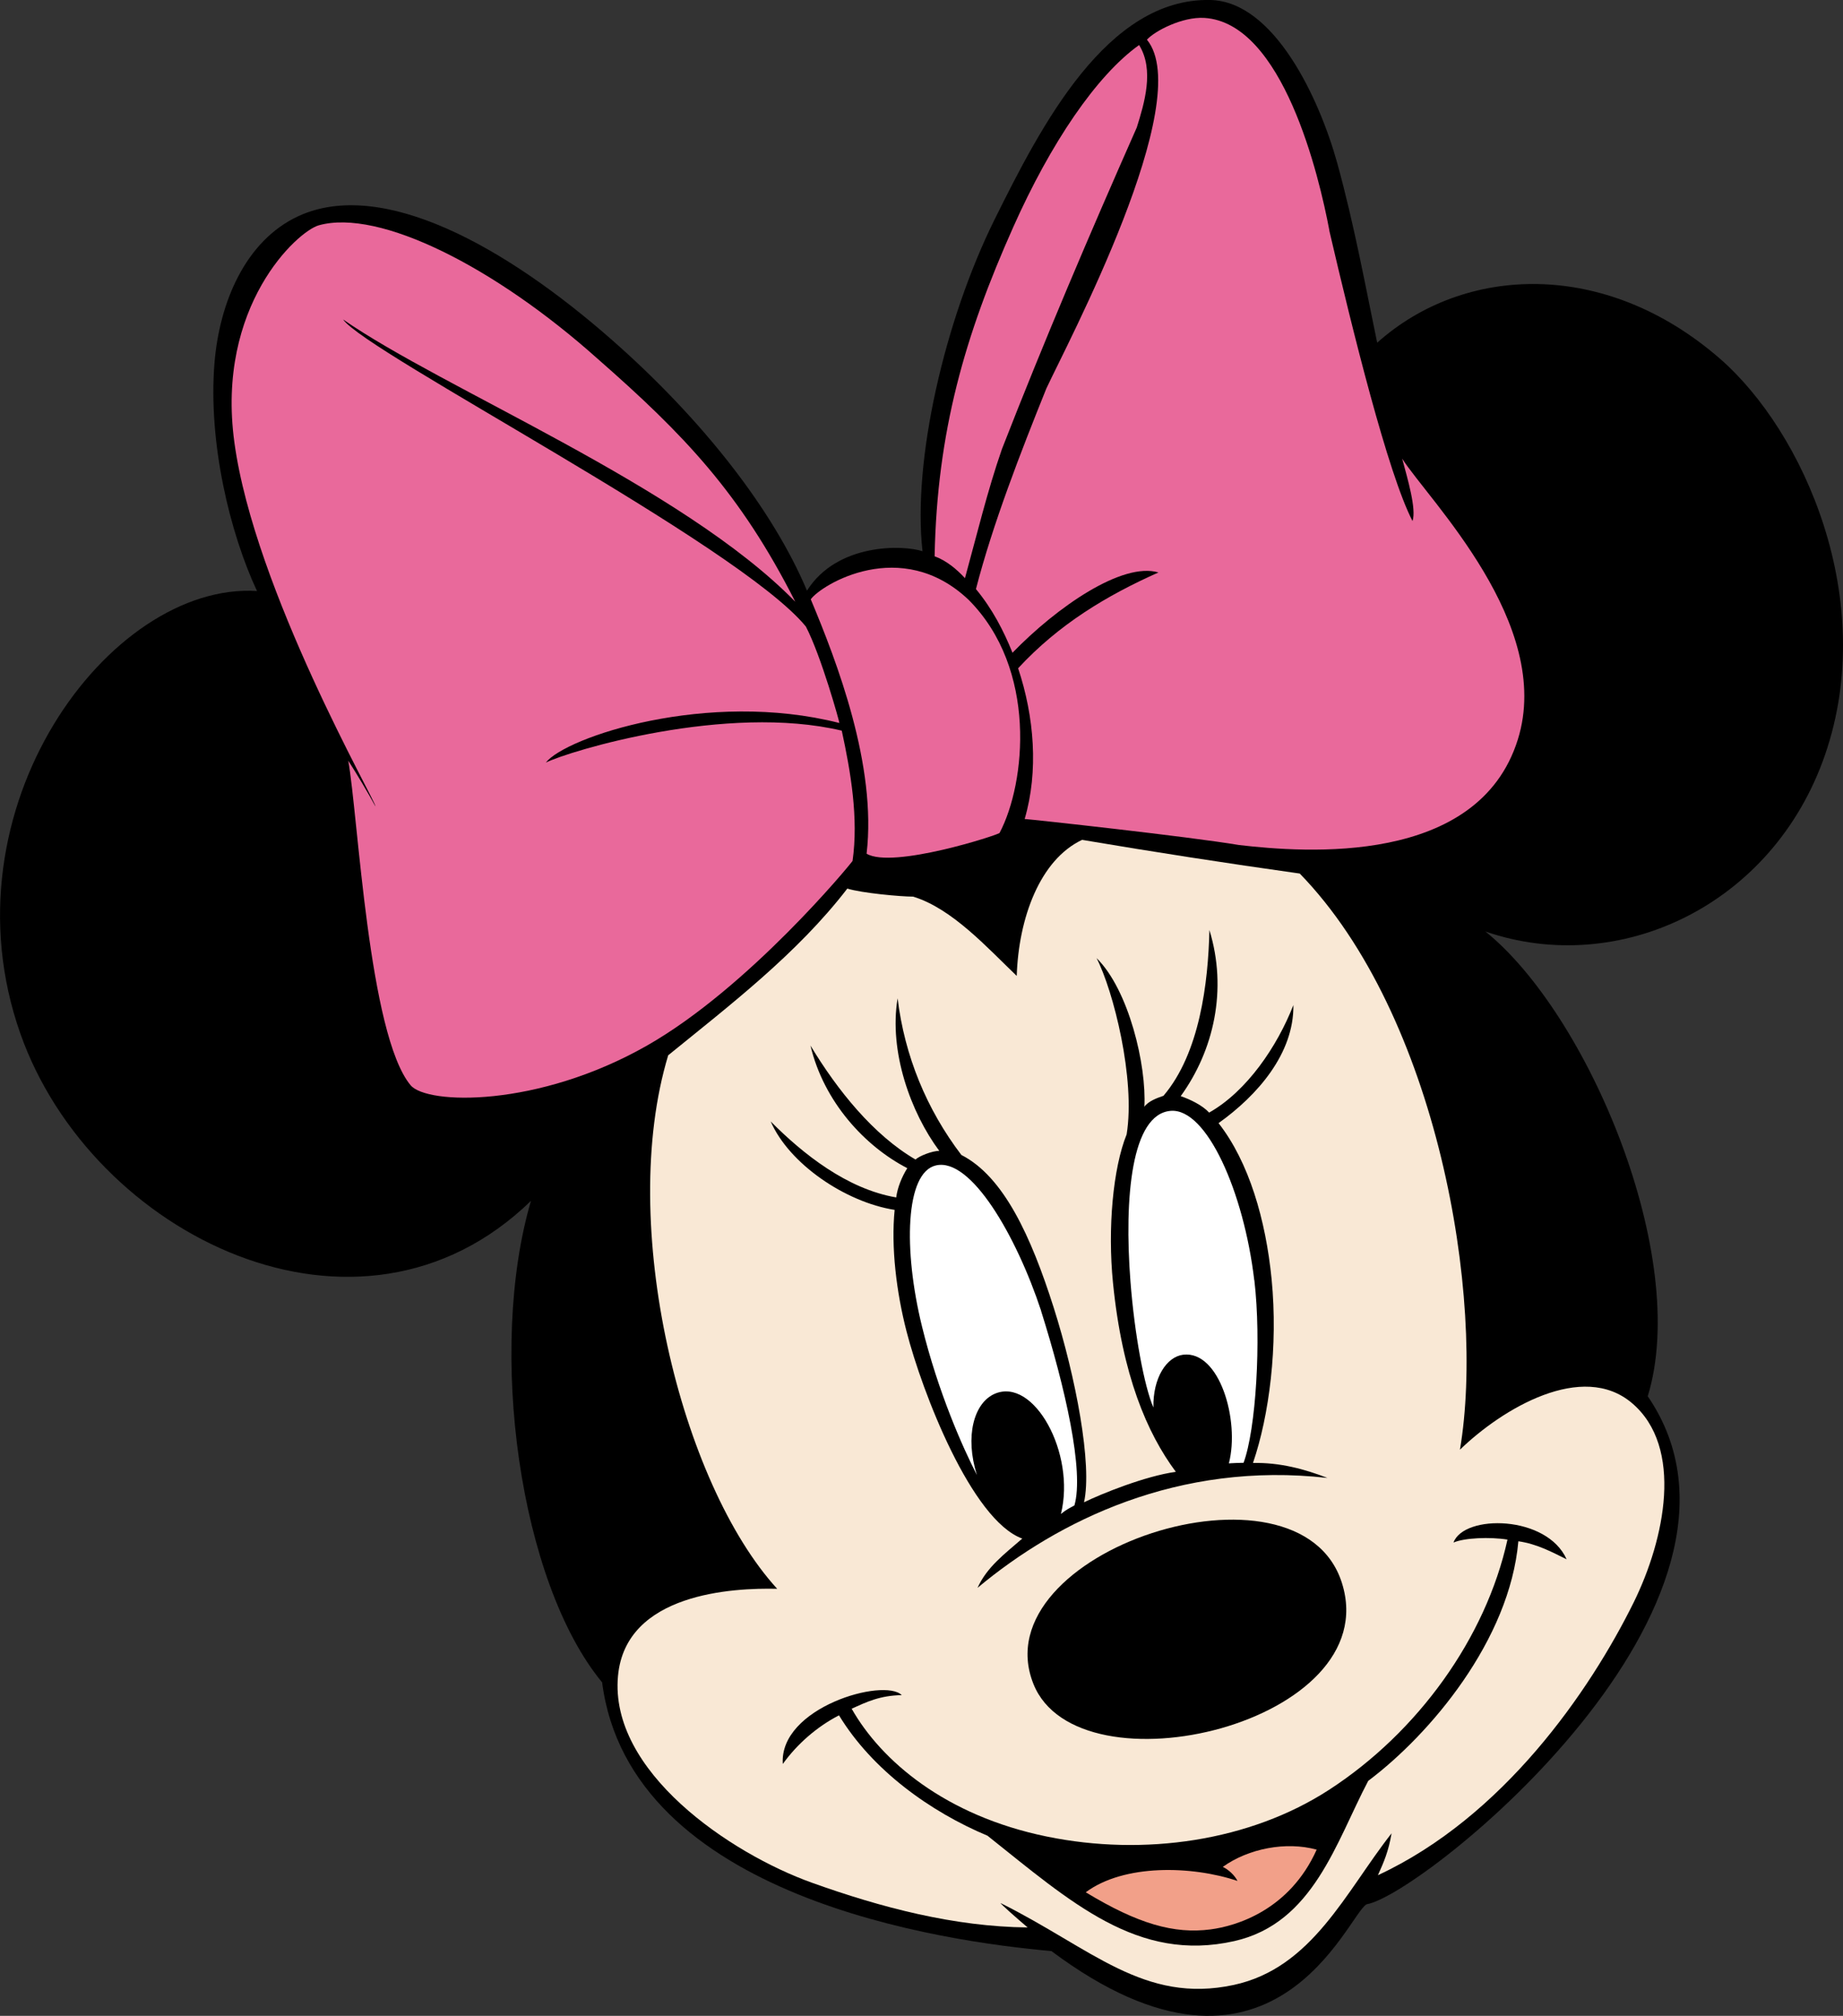
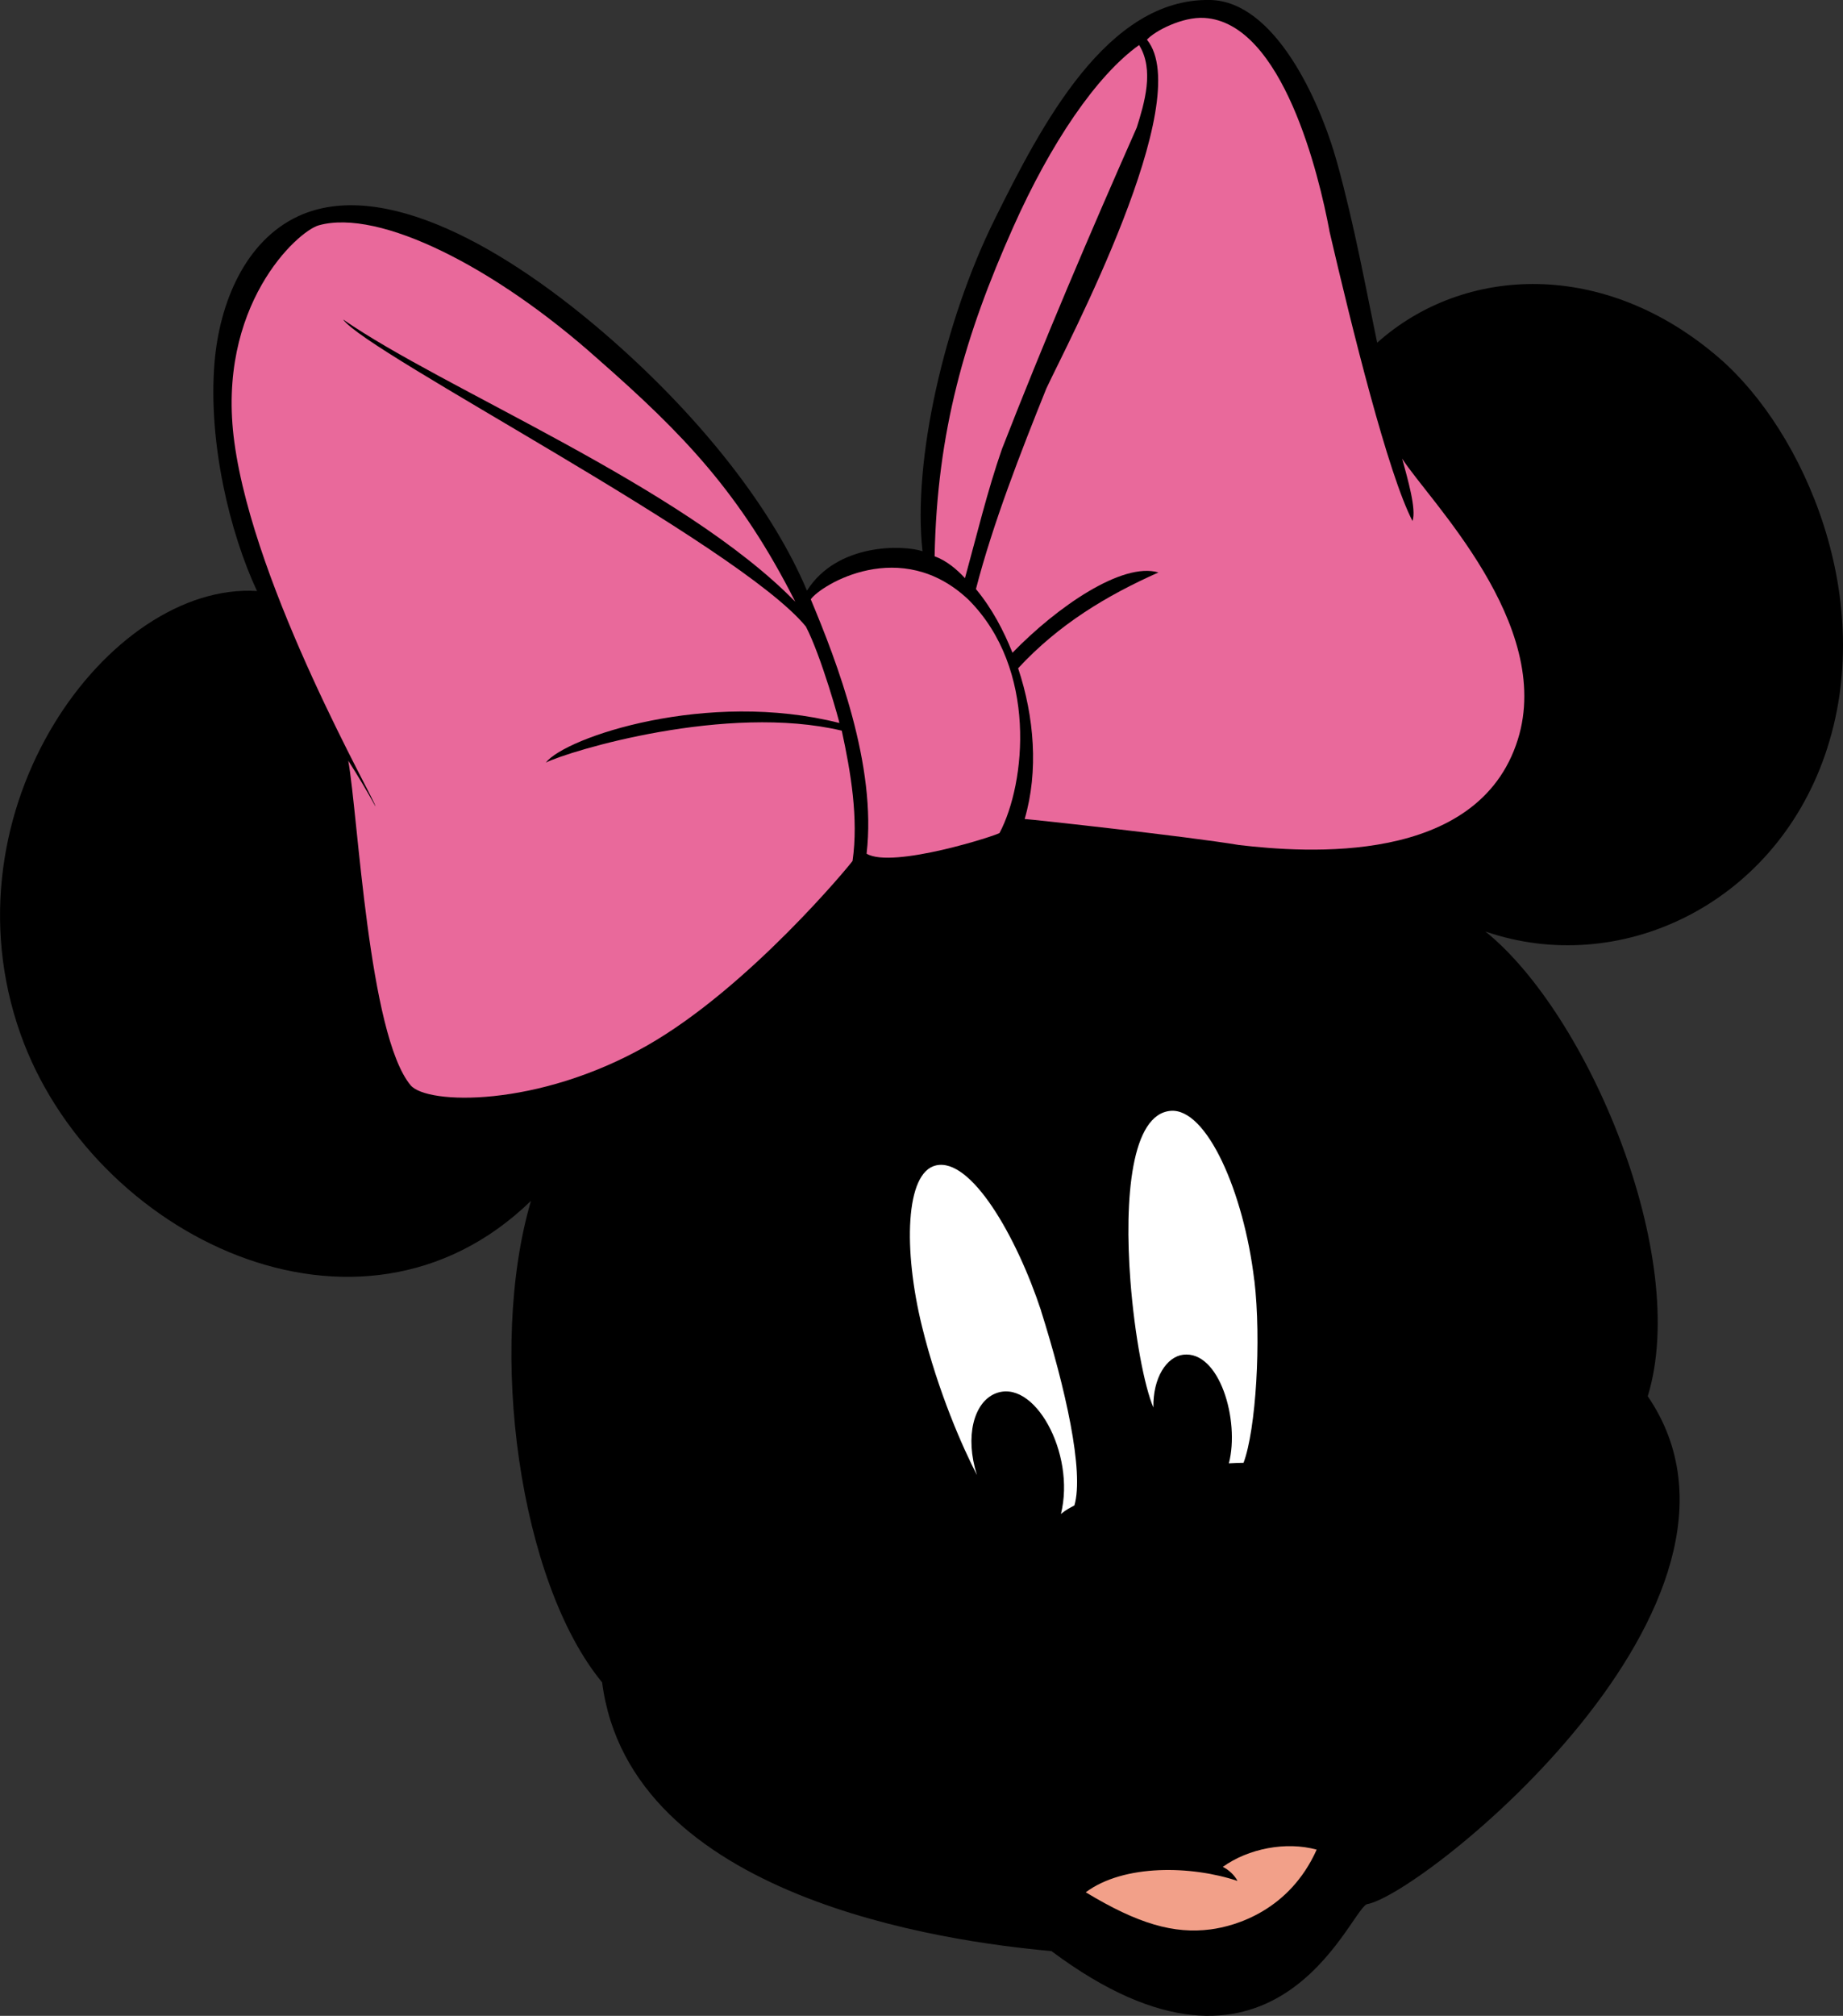
<svg xmlns="http://www.w3.org/2000/svg" id="Layer_1" data-name="Layer 1" viewBox="0 0 199.72 218.4">
  <rect x="0" y="0" width="199.72" height="218.4" fill="#333333" stroke="none" />
  <defs>
    <style>.cls-2{fill:#e9699b}.cls-3{fill:#fff}</style>
  </defs>
  <path d="M148.1 206.31c-2.03 1.02-10.15 23-34.16 5.07-11.5-1.02-45.67-5.75-48.69-29.11-8.97-10.87-12.45-36.05-7.71-52.17-18.65 18.12-47.61 3.75-55.33-18.11-8.61-24.37 9.68-48.96 25.64-47.96-2.95-6.31-5.3-16.1-4.61-24.67.53-6.56 3.34-13.29 9.11-15.95 9.05-4.15 22.43 3.27 33.99 13.44 9.89 8.7 17.45 18.45 21.11 27.14 3.28-5.19 10.44-4.96 12.52-4.27-1.1-9.78 2.38-24.98 7.81-35.94C112.84 13.58 119.97-.24 131.16 0c6.93.15 11.82 10.7 13.75 17.66 1.86 6.74 3.09 13.51 4.33 19.47 9.43-8.43 24.68-9.08 37.1 1.69 9.18 7.96 17.2 26.23 11.44 42.94-5.66 16.41-22.4 24.13-36.81 19.16 11.13 8.96 22.23 35.25 17.59 50.35 15.21 22.23-24.36 54.02-30.46 55.04Z" />
  <path d="M144.05 24.97c2.49 10.71 6.36 26.36 9.02 31.48.44-1.28-.52-4.52-1.12-6.76 2.84 4.46 16.46 17.9 12.53 30.44-4.3 13.72-23.07 12.25-30.21 11.42-5.54-.93-22.42-2.77-23.23-2.82 1.52-5.18 1.04-11.09-.71-16.33 4.41-4.77 9.63-7.9 15.21-10.38-3.92-1.16-11 3.73-15.82 8.7-.96-2.39-2.18-4.75-3.96-6.9 1.81-7.02 4.86-14.86 7.63-21.73 2.24-4.82 16.28-31.22 10.9-37.79.84-.94 3.83-2.5 6.21-2.36 8.53.51 12.46 17.17 13.56 23.03Z" class="cls-2" />
  <path d="M123.19 13.81c-5.12 11.57-10.05 23.14-14.62 34.86-1.57 4.52-2.73 9.35-4 13.97-.86-.94-2.02-1.92-3.29-2.37.27-13.53 3.27-23.9 8.52-35.66 4.06-9.11 9.03-16.44 13.64-19.73 1.68 2.69.56 6.34-.25 8.93ZM64.74 38.85c9.37 8.21 15.48 14.57 21.44 26.34-12.27-12.55-38.18-23.05-49-30.58 2.49 3.61 42.87 24.37 50.15 33.27 1.67 3.2 3.68 10.45 3.63 10.45-14.28-3.63-29.67 1.54-31.81 4.29 2.59-1.28 19.6-6.42 32.07-3.46.97 4.47 1.83 9.49 1.17 14.11-.24.39-11.24 13.72-22.26 20-11.87 6.76-23.89 6.42-25.64 4.3-4.55-5.48-5.68-29.17-6.75-35.16.97 1.51 2.09 3.39 2.95 4.96.07-.52-13.11-23.37-15.29-39.44-2.02-14.78 6.83-22.87 9.15-23.52 6.57-1.83 19.13 4.56 30.19 14.44Z" class="cls-2" />
  <path d="M104.95 64.97c7.49 7.49 6.22 19.88 3.37 25.27-.11.21-11.61 3.93-14.41 2.25 1.12-9.54-3.21-20.78-6.05-27.56 1.12-1.57 9.79-6.88 17.1.05Z" class="cls-2" />
-   <path d="M140.85 94.64c14.91 15.33 20.15 45.91 17.36 62.42 4.63-4.48 13.27-9.61 18.64-5.05 5.64 4.79 3.56 14.75.19 21.59-4.77 9.65-14.14 23.25-27.72 29.56.66-1.47 1.14-2.56 1.48-4.54-5 6.37-8.6 14.6-17.11 16.43-9.74 2.09-15.4-3.97-25.26-8.87-.05.05 1.92 1.79 2.93 2.64-7.95-.08-15.88-2.16-23.36-4.84-8.89-3.18-21.99-12.07-21.03-22.41.83-9 12.51-9.55 17.25-9.44-10.42-11.4-17.35-39.49-11.81-57.8 6.64-5.4 13.98-11 19.41-18.06 1.6.49 5.79.87 7.13.87 4.22 1.28 8.05 5.55 11.23 8.59.2-6.26 2.51-12.58 7.08-14.74 7.81 1.32 15.68 2.54 23.59 3.65Z" style="fill:#f9e8d5" />
  <path d="M127.93 118.75c1.06.36 2.39 1.01 3.1 1.79 4.1-2.32 7.39-7.19 9.13-11.65.07 5.25-3.9 9.79-8.11 12.79 3.29 4.2 5.12 10.48 5.75 16.91.71 7.28-.26 14.77-2.02 19.91 2.85-.07 5.58.65 8.07 1.62-16.12-1.83-29.21 4.63-37.92 11.91 1.03-2.27 2.92-3.66 4.85-5.34-5.48-1.99-10.84-15.83-12.54-22.44-1.11-4.3-1.69-9.16-1.29-13.17-5.34-.84-11.44-4.99-13.43-9.58 3.5 3.52 8.27 7.32 13.6 8.23.13-1.06.62-2.25 1.2-3.17-4.58-2.36-9.05-7.18-10.49-13.28 2.92 4.84 6.83 9.7 11.39 12.35.32-.36 1.82-.96 2.57-.94-3.1-4.16-5.48-10.77-4.52-16.53.76 6.24 3.14 12.02 6.91 16.97 4.59 2.34 7.55 8.82 10 16.52 2.41 7.59 4.2 17.05 3.29 21.11 1.88-.92 6.65-2.85 9.95-3.3-3.12-4.2-5.81-10.46-6.81-20.48-.59-5.91 0-12.42 1.48-16.08.97-5.99-1.43-15.55-3.26-19.1 3.5 3.44 5.43 11.64 5.18 16.11.4-.59 1.38-.96 2.07-1.19 3.93-4.61 4.85-12.24 4.98-17.96 1.98 6.45.48 13.04-3.12 18.01Z" />
  <path d="M135.93 138.7c.77 6.52.17 16.19-1.17 19.78-.35 0-1.17.03-1.59.06 1.2-4.66-1.02-12.24-4.95-11.77-1.8.22-3.29 2.5-3.23 5.72-.98-2.27-2.04-7.85-2.49-13.7-.69-9.02.1-18.09 4.36-18.44 3.9-.32 7.93 8.79 9.06 18.35ZM112.82 142.03c2.62 8.3 4.68 17.38 3.61 21.07-.55.3-.85.43-1.46.92 1.63-6.57-2.95-14.87-7.19-13.01-2.23.98-3.25 4.59-1.91 8.8-1.52-2.93-4.21-8.98-5.96-16.12-2.03-8.26-1.82-16.67 1.52-17.43 3.77-.87 8.69 7.57 11.4 15.77Z" class="cls-3" />
  <path d="M169.78 168.94c-1.57-.77-3.18-1.66-5.24-1.96-.94 10.71-9.55 20.91-16.27 25.96-3.49 6.62-5.94 15.43-14.52 17.36-10.46 2.35-17.65-4.18-26.74-11.42-6.19-2.59-12.48-7.1-16.09-13.04-2.35 1.21-4.52 3.08-6.09 5.27-.42-6.12 10.97-9.37 12.89-7.46-2.38.04-3.83.75-5.43 1.47 3.21 5.66 10.18 11.6 21.14 13.85 10.57 2.17 22.03.5 30.61-5.07 9.6-6.23 16.98-16.45 19.32-27.1-1.91-.31-4.68-.19-5.85.32 1.12-3.08 10.12-3 12.26 1.82Z" />
  <path d="M142.68 200.4c-2.95 6.57-8.74 8.27-11.48 8.63-3.96.52-7.88-.59-13.54-4.02 4.14-3.08 11.5-2.89 16.44-1.23-.29-.6-.98-1.24-1.59-1.52 2.78-2 6.87-2.78 10.17-1.87Z" style="fill:#f2a089" />
-   <path d="M145.42 171.5c-4.62-14.64-39.16-3.41-33.43 10.94 4.87 12.19 38.23 4.25 33.43-10.94Z" />
</svg>